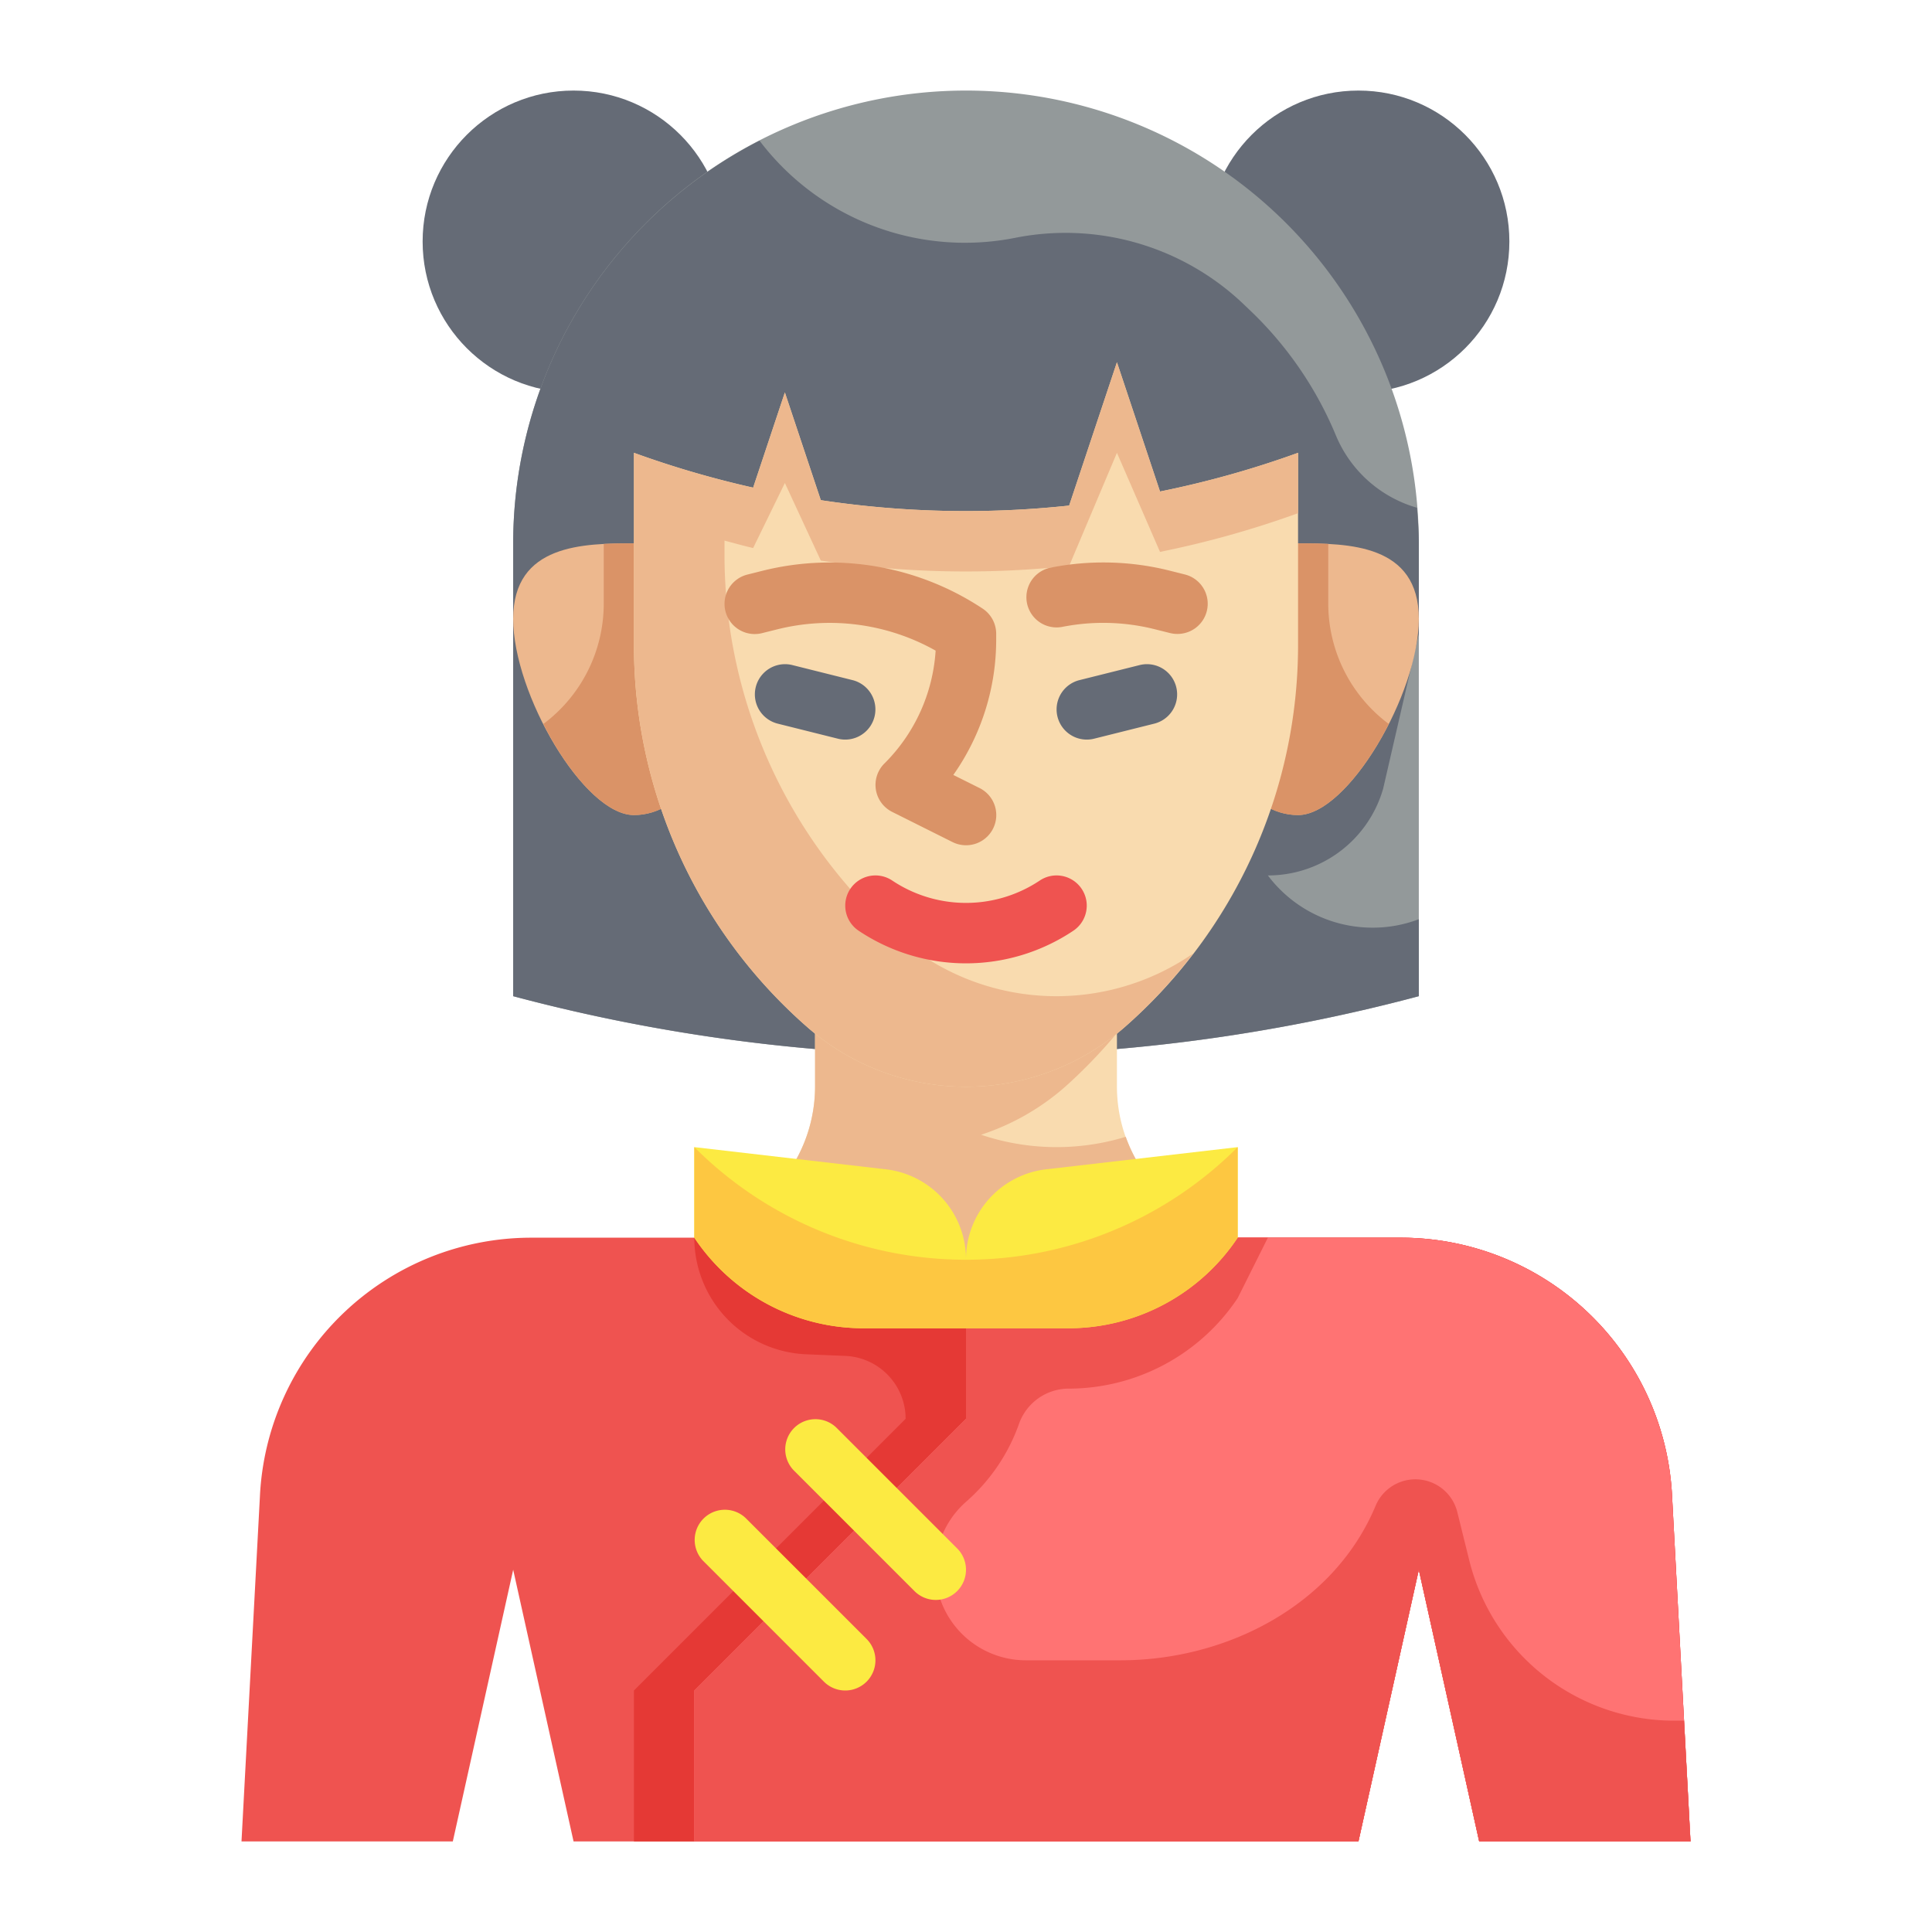
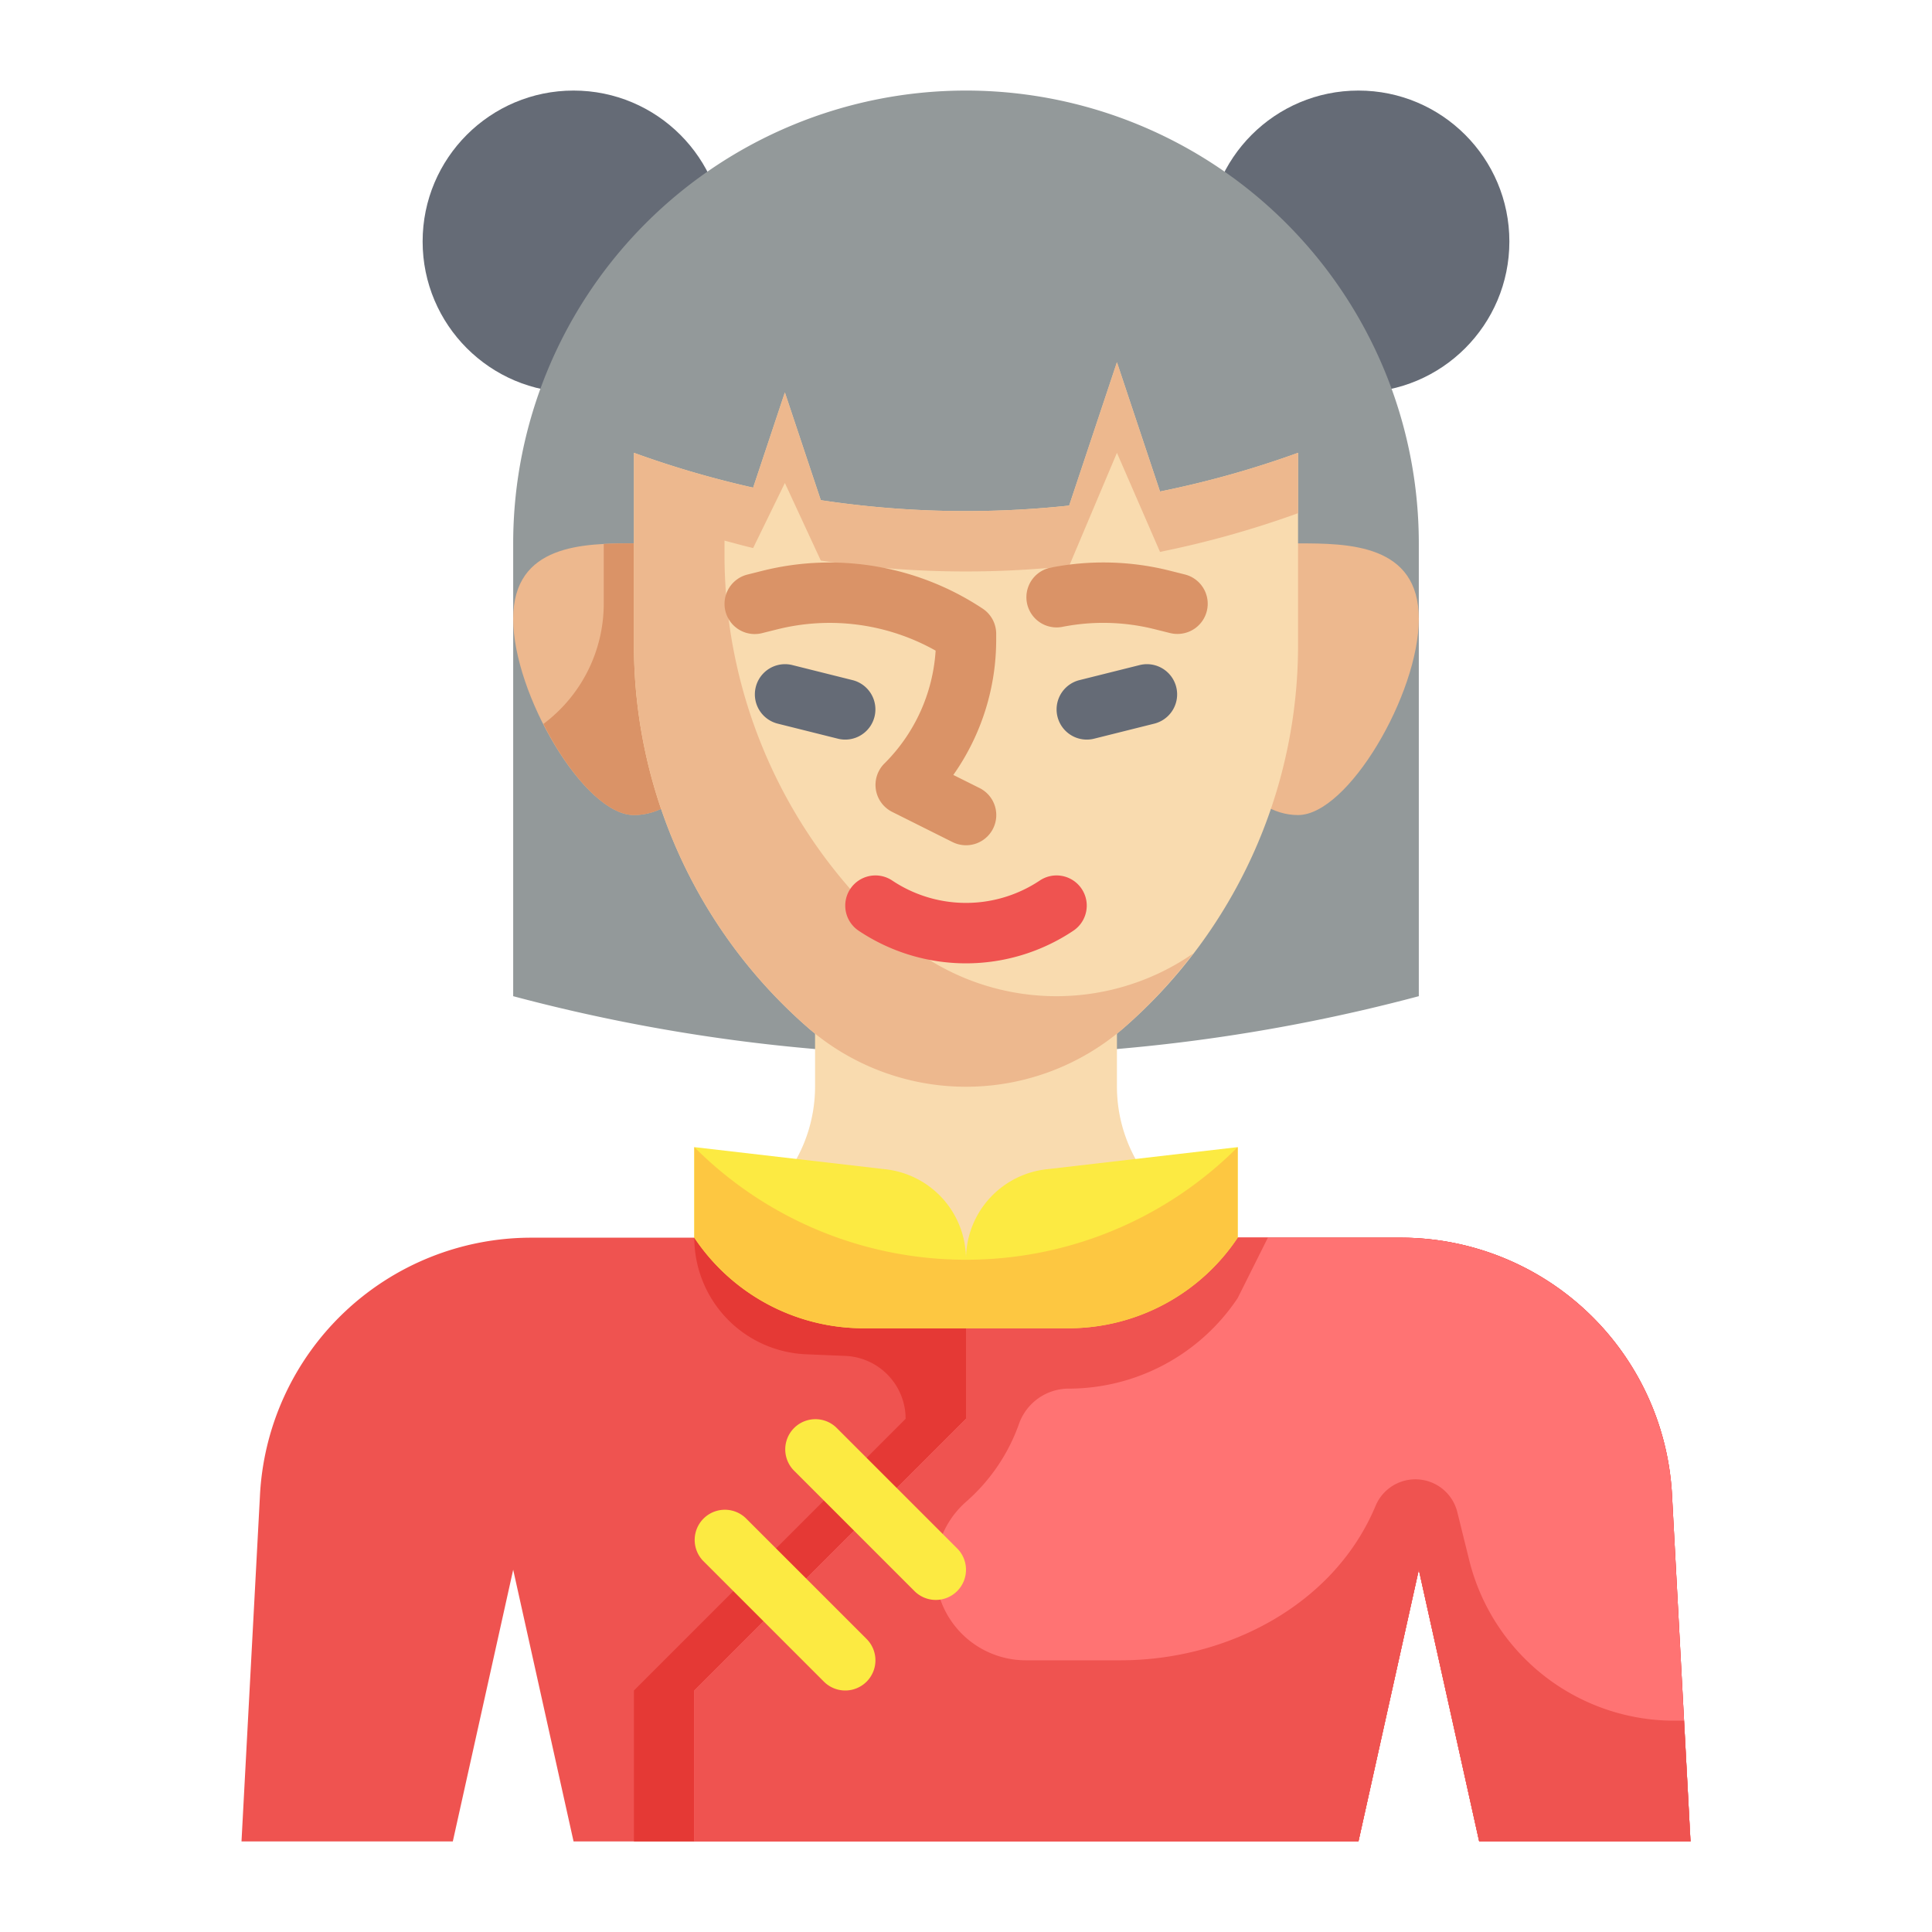
<svg xmlns="http://www.w3.org/2000/svg" id="Flat" height="512" viewBox="0 0 64 64" width="512">
  <g id="color_copy" data-name="color copy">
    <circle cx="45" cy="8" fill="#656b76" r="5" />
    <circle cx="19" cy="8" fill="#656b76" r="5" />
    <path d="m47 33a58.213 58.213 0 0 1 -30 0v-15a15 15 0 0 1 15-15 15 15 0 0 1 15 15z" fill="#93999a" />
-     <path d="m42 29a4.332 4.332 0 0 0 3.47 1.73 4.269 4.269 0 0 0 1.53-.28v2.55a58.234 58.234 0 0 1 -30 0v-15a14.992 14.992 0 0 1 8.16-13.34 8.536 8.536 0 0 0 8.46 3.22 8.548 8.548 0 0 1 7.6 2.22l.22.21a12.155 12.155 0 0 1 2.82 4.13 4.152 4.152 0 0 0 2.68 2.38c.03.39.06.78.06 1.18v3l-1.18 5.12a3.966 3.966 0 0 1 -3.82 2.88z" fill="#656b76" />
    <path d="m47 20.5c0 2.485-2.343 6.5-4 6.5s-3-2.015-3-4.5 1.343-4.5 3-4.5 4 .015 4 2.5z" fill="#edb88e" />
    <path d="m17 20.5c0 2.485 2.343 6.5 4 6.5s3-2.015 3-4.5-1.343-4.5-3-4.5-4 .015-4 2.5z" fill="#edb88e" />
-     <path d="m44 20v-1.981c-.344-.019-.685-.019-1-.019-1.657 0-3 2.015-3 4.5s1.343 4.5 3 4.5c.97 0 2.173-1.378 3.005-3.018a4.977 4.977 0 0 1 -2.005-3.982z" fill="#da9367" />
    <path d="m20 20v-1.981c.344-.019.685-.019 1-.019 1.657 0 3 2.015 3 4.5s-1.343 4.5-3 4.5c-.97 0-2.173-1.378-3-3.018a4.977 4.977 0 0 0 2-3.982z" fill="#da9367" />
    <path d="m17.6 41a9 9 0 0 0 -8.991 8.591l-.609 11.409h7l2-9 2 9h26l2-9 2 9h7l-.609-11.409a9 9 0 0 0 -8.991-8.591z" fill="#ef5350" />
    <path d="m30 47-9 9v5h24l2-9 2 9h7l-.609-11.409a9 9 0 0 0 -8.991-8.591h-23.4a3.865 3.865 0 0 0 3.7 3.862l1.3.054a2.086 2.086 0 0 1 2 2.084z" fill="#e53935" />
    <path d="m32 47-9 9v5h22l2-9 2 9h7l-.609-11.409a9 9 0 0 0 -8.991-8.591h-14.4z" fill="#ff7373" />
    <path d="m55.786 57h-.321a7 7 0 0 1 -6.791-5.3l-.4-1.615a1.43 1.43 0 0 0 -2.707-.2c-1.367 3.27-4.902 5.115-8.452 5.115h-3.131a3 3 0 0 1 -1.975-5.258 6.158 6.158 0 0 0 1.735-2.542 1.752 1.752 0 0 1 1.628-1.2h.022a6.738 6.738 0 0 0 5.606-3l1-2h-10v6l-9 9v5h22l2-9 2 9h7z" fill="#ef5350" />
    <path d="m40.276 40.676a4.988 4.988 0 0 1 -3.276-4.676v-8h-10v8a4.988 4.988 0 0 1 -3.276 4.676 15.3 15.3 0 0 0 16.552 0z" fill="#f9dbaf" />
-     <path d="m37.292 37.658a7.839 7.839 0 0 1 -4.792-.068 7.969 7.969 0 0 0 2.758-1.566 16.729 16.729 0 0 0 1.742-1.802v-6.222h-10v8a4.988 4.988 0 0 1 -3.276 4.676 15.3 15.3 0 0 0 16.552 0 5.019 5.019 0 0 1 -2.984-3.018z" fill="#edb88e" />
    <path d="m38.427 16.282-1.427-4.282-1.583 4.748a32.145 32.145 0 0 1 -8.227-.179l-1.19-3.569-1.051 3.154a32.311 32.311 0 0 1 -3.949-1.154v6.37a16.814 16.814 0 0 0 5.742 12.654 7.984 7.984 0 0 0 10.516 0 16.814 16.814 0 0 0 5.742-12.654v-6.37a32.117 32.117 0 0 1 -4.573 1.282z" fill="#f9dbaf" />
    <path d="m41 41a6.737 6.737 0 0 1 -5.606 3h-3.394v-2.285a3 3 0 0 1 2.7-2.985l6.3-.73z" fill="#fcea42" />
    <path d="m23 41a6.737 6.737 0 0 0 5.606 3h3.394v-2.285a3 3 0 0 0 -2.7-2.985l-6.3-.73z" fill="#fcea42" />
    <path d="m38.427 16.282-1.427-4.282-1.583 4.748a32.145 32.145 0 0 1 -8.227-.179l-1.19-3.569-1.051 3.154a32.311 32.311 0 0 1 -3.949-1.154v6.37a16.814 16.814 0 0 0 5.742 12.654 7.984 7.984 0 0 0 10.516 0 16.742 16.742 0 0 0 2.268-2.439 7.966 7.966 0 0 1 -9.784-.561 16.814 16.814 0 0 1 -5.742-12.654v-.461c.316.081.631.173.949.245l1.051-2.154 1.19 2.569a32.145 32.145 0 0 0 8.227.179l1.583-3.748 1.427 3.282a32.117 32.117 0 0 0 4.573-1.282v-2a32.117 32.117 0 0 1 -4.573 1.282z" fill="#edb88e" />
    <path d="m41 38v3a6.746 6.746 0 0 1 -5.61 3h-3.39v-2.27a12.7 12.7 0 0 0 9-3.73z" fill="#fdc741" />
    <path d="m32 41.73v2.27h-3.39a6.746 6.746 0 0 1 -5.61-3v-3a12.7 12.7 0 0 0 9 3.73z" fill="#fdc741" />
    <path d="m32 28a1 1 0 0 1 -.446-.105l-2-1a1 1 0 0 1 -.26-1.6 5.789 5.789 0 0 0 1.7-3.742 7.162 7.162 0 0 0 -5.243-.706l-.5.125a1 1 0 1 1 -.486-1.94l.5-.126a9.175 9.175 0 0 1 7.3 1.264 1 1 0 0 1 .435.83v.171a7.773 7.773 0 0 1 -1.42 4.5l.867.433a1 1 0 0 1 -.447 1.896z" fill="#da9367" />
    <path d="m39 21a.976.976 0 0 1 -.244-.03l-.5-.125a7 7 0 0 0 -3.066-.079 1 1 0 1 1 -.378-1.964 9.029 9.029 0 0 1 3.93.1l.5.126a1 1 0 0 1 -.242 1.972z" fill="#da9367" />
    <path d="m32 31.912a6.4 6.4 0 0 1 -3.555-1.08 1 1 0 0 1 1.11-1.664 4.4 4.4 0 0 0 4.89 0 1 1 0 1 1 1.11 1.664 6.4 6.4 0 0 1 -3.555 1.08z" fill="#ef5350" />
    <path d="m31 53a1 1 0 0 1 -.707-.293l-4-4a1 1 0 0 1 1.414-1.414l4 4a1 1 0 0 1 -.707 1.707z" fill="#fcea42" />
    <path d="m28 56a1 1 0 0 1 -.707-.293l-4-4a1 1 0 0 1 1.414-1.414l4 4a1 1 0 0 1 -.707 1.707z" fill="#fcea42" />
    <g fill="#656b76">
      <path d="m36 24.5a1 1 0 0 1 -.242-1.97l2-.5a1 1 0 0 1 .486 1.94l-2 .5a.976.976 0 0 1 -.244.03z" />
      <path d="m28 24.5a.976.976 0 0 1 -.244-.03l-2-.5a1 1 0 0 1 .486-1.94l2 .5a1 1 0 0 1 -.242 1.97z" />
    </g>
  </g>
</svg>